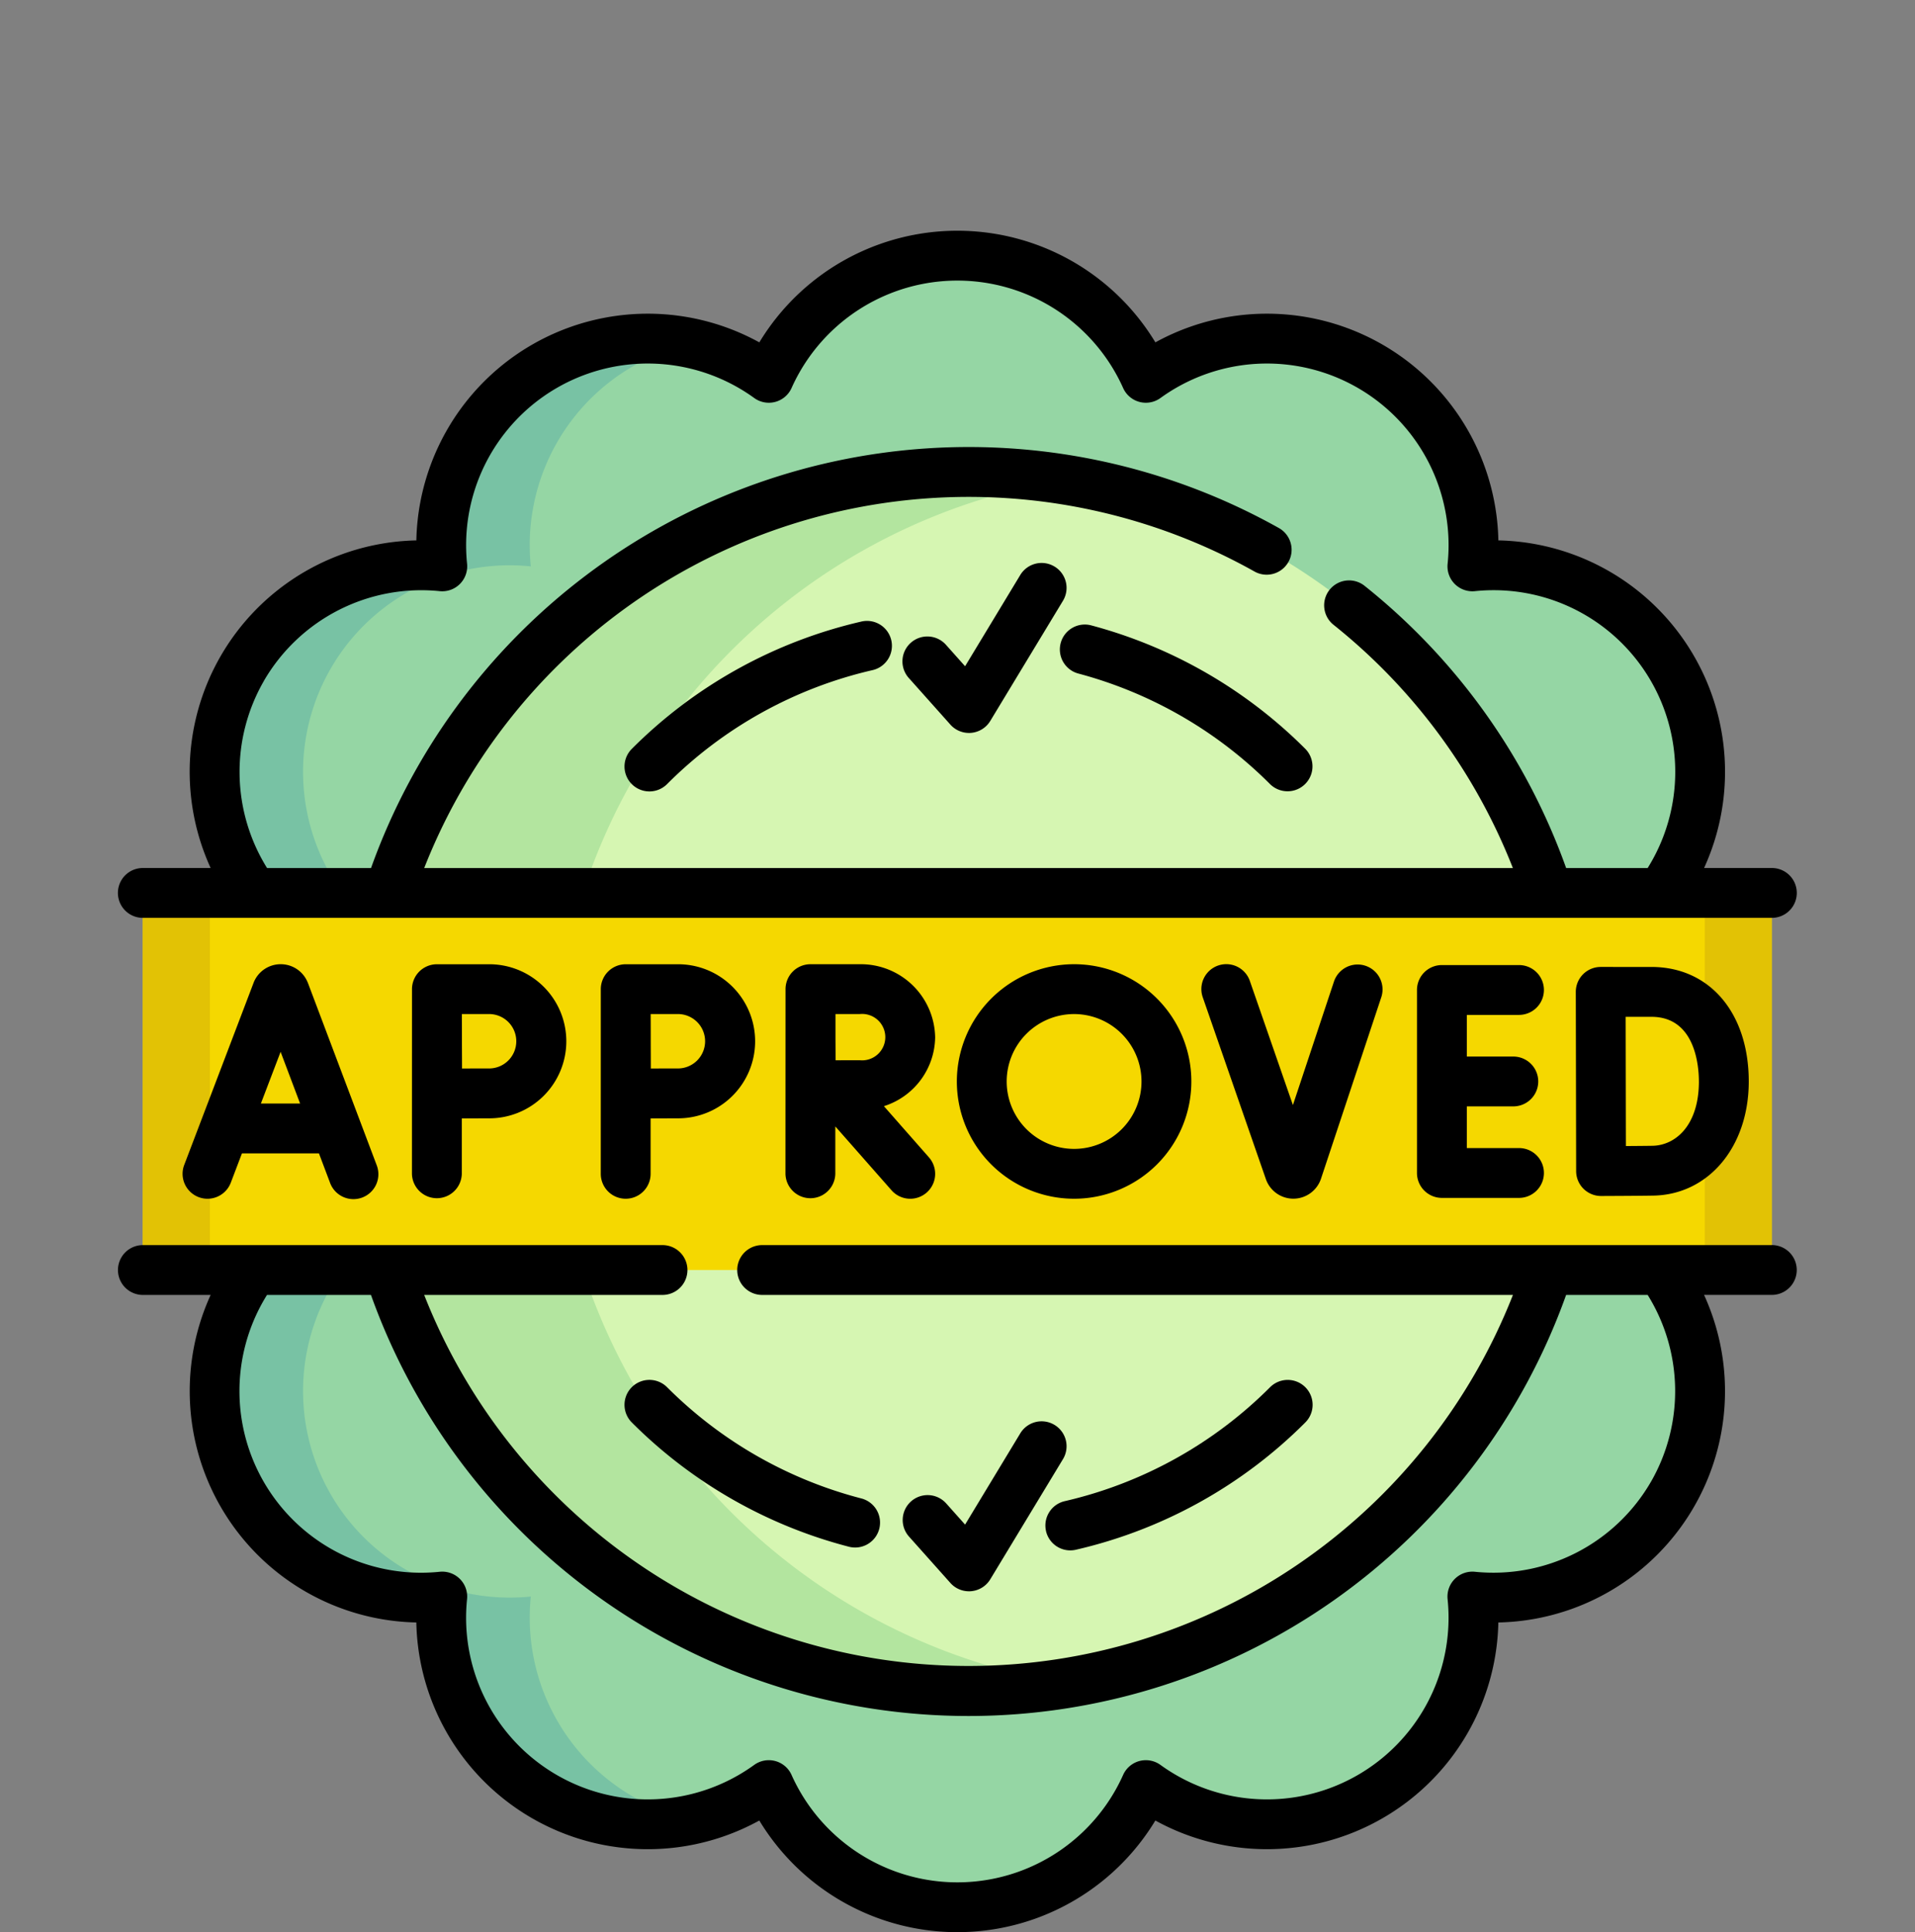
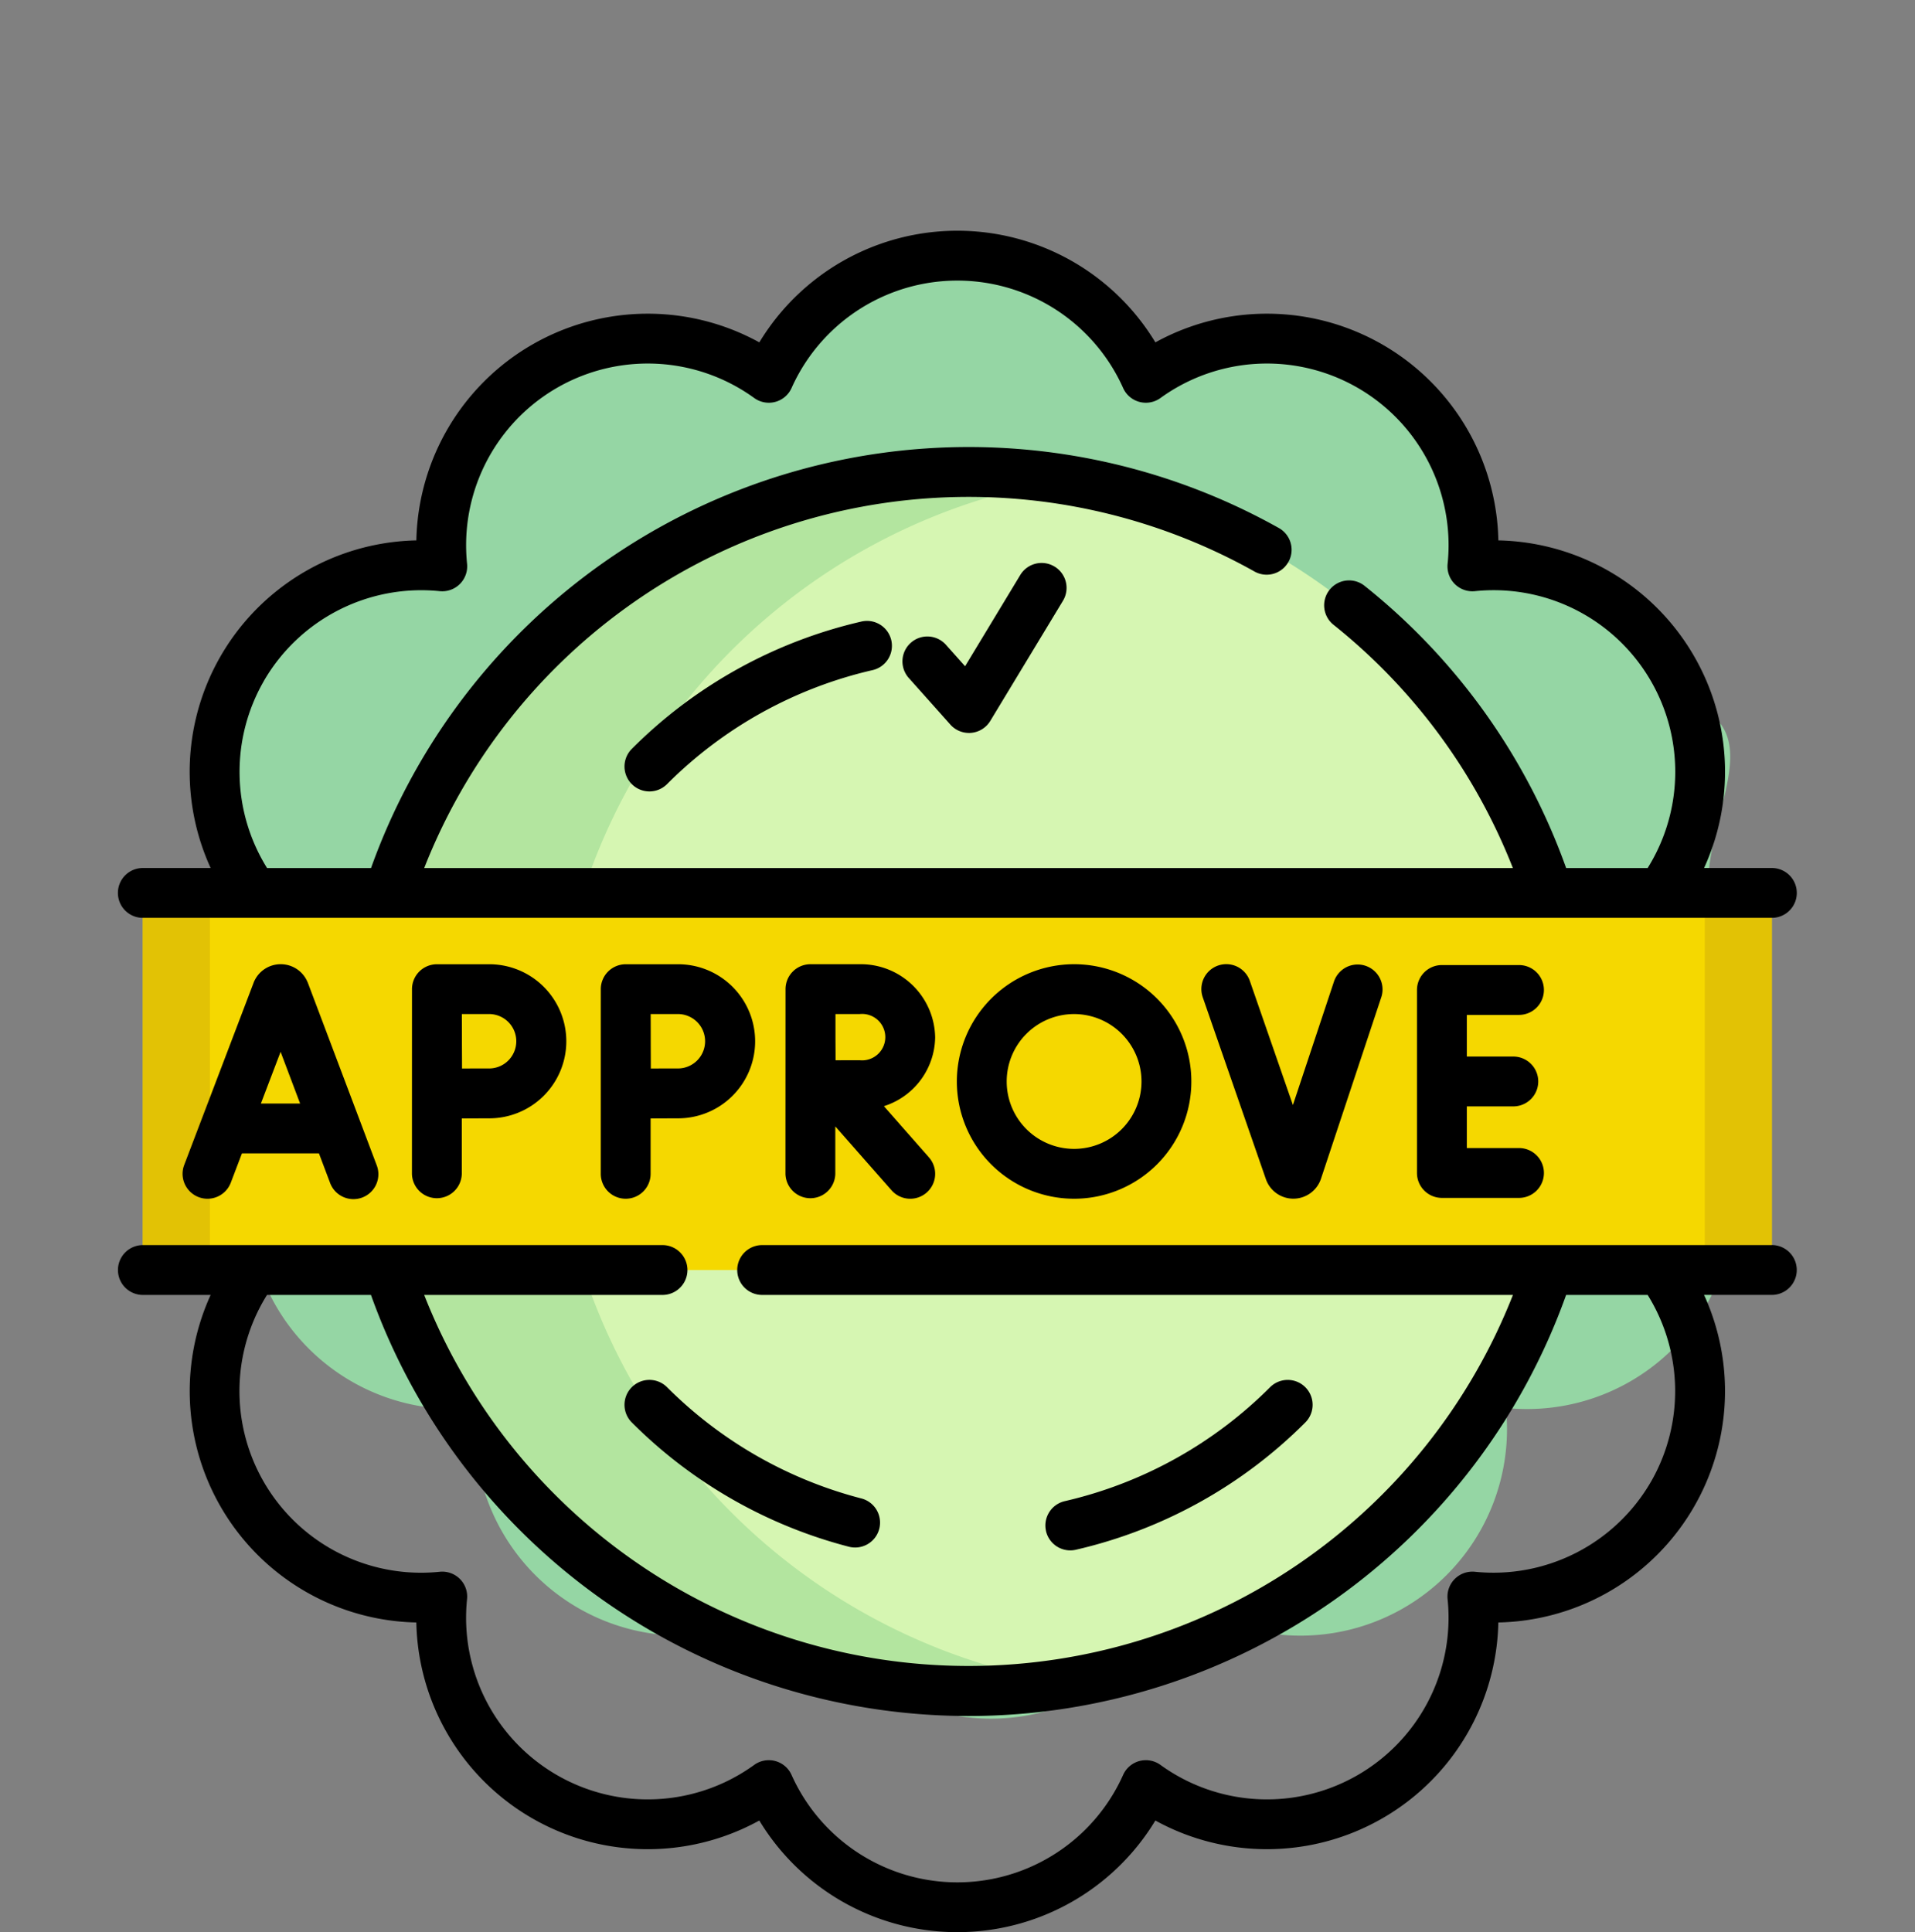
<svg xmlns="http://www.w3.org/2000/svg" width="166" height="167.478" viewBox="0 0 166 167.478">
  <rect x="0" y="0" width="166" height="167.478" fill="#808080" stroke="none" />
  <defs>
    <style>.a{fill:#95d6a4;}.b{fill:#d6f6b2;}.c{fill:#b3e59f;}.d{fill:#78c2a4;}.e{fill:#f5d800;}.e,.f{isolation:isolate;}.f{fill:#e2c205;}.g{fill:none;}</style>
  </defs>
  <g transform="translate(-1059 -1828)">
    <g transform="translate(1069.219 1848)">
-       <path class="a" d="M2296.6,335.734a17.906,17.906,0,0,0-16.342-28.306,17.905,17.905,0,0,0-28.3-16.342,17.907,17.907,0,0,0-32.686,0,17.906,17.906,0,0,0-28.306,16.342,17.9,17.9,0,0,0-16.342,28.3c-6.239,2.8-2.915,9.062-2.915,16.344s-3.324,13.544,2.915,16.342a17.905,17.905,0,0,0,16.342,28.306,17.905,17.905,0,0,0,28.3,16.342,17.906,17.906,0,0,0,32.686,0,17.905,17.905,0,0,0,28.3-16.342,17.906,17.906,0,0,0,16.342-28.306c6.241-2.8,1.131-9.06,1.131-16.342s5.11-13.544-1.129-16.342Zm0,0" transform="translate(-2162.846 -278.338)" />
+       <path class="a" d="M2296.6,335.734a17.906,17.906,0,0,0-16.342-28.306,17.905,17.905,0,0,0-28.3-16.342,17.907,17.907,0,0,0-32.686,0,17.906,17.906,0,0,0-28.306,16.342,17.9,17.9,0,0,0-16.342,28.3s-3.324,13.544,2.915,16.342a17.905,17.905,0,0,0,16.342,28.306,17.905,17.905,0,0,0,28.3,16.342,17.906,17.906,0,0,0,32.686,0,17.905,17.905,0,0,0,28.3-16.342,17.906,17.906,0,0,0,16.342-28.306c6.241-2.8,1.131-9.06,1.131-16.342s5.11-13.544-1.129-16.342Zm0,0" transform="translate(-2162.846 -278.338)" />
      <path class="b" d="M2309.778,381.59a52.833,52.833,0,1,1-52.834-52.833,52.833,52.833,0,0,1,52.834,52.833Zm0,0" transform="translate(-2183.205 -307.851)" />
      <path class="c" d="M2265.35,433.758a52.833,52.833,0,1,1,0-104.335,52.841,52.841,0,0,0,0,104.335Zm0,0" transform="translate(-2183.205 -307.851)" />
-       <path class="d" d="M2191.153,316.931a17.724,17.724,0,0,0,.093,1.82,17.9,17.9,0,0,0-16.343,28.3,17.909,17.909,0,0,0,0,32.687,17.9,17.9,0,0,0,14.522,28.395,17.652,17.652,0,0,0,1.821-.091,17.916,17.916,0,0,0,13.955,19.324,17.9,17.9,0,0,1-21.629-19.324,17.645,17.645,0,0,1-1.82.091,17.9,17.9,0,0,1-14.524-28.395,17.967,17.967,0,0,1-7.633-6.493c-1.867-2.822-.125-6.209-.125-9.851,0-7.282,1.518-13.544,7.758-16.344a17.978,17.978,0,0,1-3.4-10.517,17.906,17.906,0,0,1,19.742-17.786,17.9,17.9,0,0,1,21.629-19.324,17.914,17.914,0,0,0-14.048,17.5Zm0,0" transform="translate(-2155.452 -289.658)" />
      <path class="e" d="M2297.062,455.387H2155.849V422.7h141.213" transform="translate(-2153.688 -365.306)" />
      <path class="f" d="M2161.665,455.387h-5.817V422.7h5.817" transform="translate(-2153.688 -365.306)" />
      <path class="f" d="M2510.241,455.387h-5.817V422.7h5.817" transform="translate(-2366.867 -365.306)" />
      <path d="M2357.32,544.469a2.159,2.159,0,0,0,2.589,1.622,41.136,41.136,0,0,0,19.89-11.034,2.159,2.159,0,0,0-3.054-3.054,36.835,36.835,0,0,1-17.8,9.877,2.161,2.161,0,0,0-1.622,2.59Zm0,0" transform="translate(-2276.868 -431.763)" />
      <path d="M2263.978,532a2.162,2.162,0,0,0,0,3.056,41.227,41.227,0,0,0,18.816,10.772,2.184,2.184,0,0,0,.542.069,2.161,2.161,0,0,0,.538-4.254,36.886,36.886,0,0,1-16.84-9.643,2.163,2.163,0,0,0-3.056,0Zm0,0" transform="translate(-2219.43 -431.762)" />
      <path d="M2152.448,334.493h141.213a2.16,2.16,0,0,0,0-4.321h-5.876a20.059,20.059,0,0,0-17.833-28.395,20.064,20.064,0,0,0-29.731-17.166,20.064,20.064,0,0,0-34.331,0,20.064,20.064,0,0,0-29.731,17.166,20.057,20.057,0,0,0-17.832,28.395h-5.878a2.16,2.16,0,0,0,0,4.321Zm10.488-20.528a15.775,15.775,0,0,1,15.252-7.789,2.163,2.163,0,0,0,2.368-2.369,15.745,15.745,0,0,1,24.892-14.372,2.159,2.159,0,0,0,3.236-.867,15.745,15.745,0,0,1,28.741,0,2.159,2.159,0,0,0,3.236.867,15.745,15.745,0,0,1,24.892,14.372,2.159,2.159,0,0,0,2.369,2.369,15.742,15.742,0,0,1,14.971,24h-7.066a54.87,54.87,0,0,0-17.43-24.428,2.16,2.16,0,1,0-2.7,3.371,50.578,50.578,0,0,1,15.512,21.057h-94.369a50.7,50.7,0,0,1,72.009-25.682,2.161,2.161,0,0,0,2.122-3.764,55.013,55.013,0,0,0-78.74,29.446h-9.013a15.774,15.774,0,0,1-.281-16.207Zm0,0" transform="translate(-2150.287 -274.936)" />
      <path d="M2293.661,501.29h-87.524a2.16,2.16,0,1,0,0,4.32h65.081a50.7,50.7,0,0,1-94.377,0H2197.5a2.16,2.16,0,1,0,0-4.32h-45.044a2.16,2.16,0,1,0,0,4.32h5.875A20.058,20.058,0,0,0,2176.16,534a20.063,20.063,0,0,0,29.731,17.166,20.063,20.063,0,0,0,34.331,0A20.064,20.064,0,0,0,2269.953,534a20.058,20.058,0,0,0,17.833-28.393h5.875a2.16,2.16,0,1,0,0-4.32Zm-10.487,20.526a15.773,15.773,0,0,1-15.251,7.789,2.163,2.163,0,0,0-2.369,2.369,15.744,15.744,0,0,1-24.89,14.372,2.159,2.159,0,0,0-3.236.867,15.746,15.746,0,0,1-28.743,0,2.159,2.159,0,0,0-3.236-.867,15.745,15.745,0,0,1-24.892-14.372,2.161,2.161,0,0,0-2.369-2.369,15.743,15.743,0,0,1-14.973-23.994h9.013a55.009,55.009,0,0,0,103.6,0h7.07a15.777,15.777,0,0,1,.278,16.205Zm0,0" transform="translate(-2150.29 -413.368)" />
      <path d="M2283.87,362.066a41.134,41.134,0,0,0-19.89,11.033,2.16,2.16,0,1,0,3.054,3.056,36.823,36.823,0,0,1,17.8-9.879,2.16,2.16,0,1,0-.968-4.21Zm0,0" transform="translate(-2219.431 -328.188)" />
-       <path d="M2360.574,364.418a2.16,2.16,0,0,0,1.534,2.642,36.918,36.918,0,0,1,16.616,9.585,2.161,2.161,0,0,0,3.056-3.056,41.241,41.241,0,0,0-18.564-10.706,2.162,2.162,0,0,0-2.642,1.535Zm0,0" transform="translate(-2278.848 -328.678)" />
      <path d="M2338.587,349.381a2.16,2.16,0,0,0-2.966.731l-4.784,7.911-1.638-1.836a2.16,2.16,0,1,0-3.222,2.877l3.585,4.018a2.162,2.162,0,0,0,1.611.722c.066,0,.133,0,.2-.009a2.157,2.157,0,0,0,1.648-1.034l6.3-10.413a2.159,2.159,0,0,0-.731-2.966Zm0,0" transform="translate(-2257.398 -320.274)" />
-       <path d="M2338.587,540.921a2.16,2.16,0,0,0-2.966.732l-4.784,7.909-1.638-1.835a2.159,2.159,0,1,0-3.222,2.876l3.585,4.018a2.156,2.156,0,0,0,1.611.722,1.714,1.714,0,0,0,.2-.009,2.155,2.155,0,0,0,1.648-1.032l6.3-10.413a2.16,2.16,0,0,0-.731-2.967Zm0,0" transform="translate(-2257.398 -437.414)" />
      <path d="M2175.558,440.171a2.515,2.515,0,0,0-2.333-1.563h0a2.516,2.516,0,0,0-2.333,1.568c-.006.017-.013.033-.019.05l-6.01,15.782a2.16,2.16,0,1,0,4.037,1.538l.966-2.54h6.676l.956,2.534a2.161,2.161,0,1,0,4.043-1.526l-5.956-15.783c-.007-.02-.015-.039-.024-.059Zm-4.049,10.514,1.709-4.482,1.69,4.482Zm0,0" transform="translate(-2159.113 -375.033)" />
      <path d="M2449.042,443.118a2.16,2.16,0,1,0,0-4.32h-6.684a2.16,2.16,0,0,0-2.16,2.16V456.82a2.161,2.161,0,0,0,2.16,2.16h6.684a2.16,2.16,0,1,0,0-4.321h-4.523v-3.611h4.031a2.16,2.16,0,0,0,0-4.32h-4.031v-3.61Zm0,0" transform="translate(-2327.588 -375.149)" />
-       <path d="M2477.8,439.218a2.16,2.16,0,0,0-2.16,2.164l.03,15.538a2.161,2.161,0,0,0,2.161,2.153h.009c.134,0,3.271-.012,4.527-.035,4.79-.084,8.266-4.244,8.266-9.892,0-5.938-3.389-9.927-8.433-9.927Zm8.512,9.927c0,3.8-2.021,5.537-4.022,5.574-.534.009-1.446.017-2.306.022-.006-1.822-.018-9.3-.021-11.2h2.235c3.817,0,4.113,4.291,4.113,5.606Zm0,0" transform="translate(-2349.263 -375.406)" />
      <path d="M2403.575,440.115l-3.557,10.7-3.734-10.761a2.16,2.16,0,1,0-4.082,1.416l5.479,15.783a2.522,2.522,0,0,0,2.375,1.677h.019a2.529,2.529,0,0,0,2.375-1.724l5.227-15.733a2.16,2.16,0,1,0-4.1-1.362Zm0,0" transform="translate(-2298.162 -375.031)" />
      <path d="M2312.239,444.929a6.448,6.448,0,0,0-6.556-6.32h-4.253a2.16,2.16,0,0,0-2.16,2.168l-.006,16a2.161,2.161,0,0,0,4.321,0v-4.109l4.873,5.536a2.16,2.16,0,1,0,3.244-2.853l-3.905-4.438a6.355,6.355,0,0,0,4.443-5.983Zm-6.556,2c-.489,0-1.3,0-2.075.008,0-.758-.008-1.536-.008-2.007,0-.4,0-1.2,0-2h2.087a2.012,2.012,0,1,1,0,4Zm0,0" transform="translate(-2241.396 -375.033)" />
      <path d="M2215.911,456.776a2.161,2.161,0,0,0,4.321,0v-4.8c.852,0,1.76-.009,2.3-.009a6.678,6.678,0,1,0,0-13.355h-4.457a2.161,2.161,0,0,0-2.16,2.168Zm6.618-13.847a2.358,2.358,0,1,1,0,4.714c-.534,0-1.43,0-2.277.007,0-.877-.008-1.815-.008-2.364,0-.467,0-1.436-.006-2.357Zm0,0" transform="translate(-2190.421 -375.033)" />
      <path d="M2258.05,456.776a2.16,2.16,0,1,0,4.321,0v-4.8c.854,0,1.76-.009,2.3-.009a6.678,6.678,0,1,0,0-13.355h-4.459a2.162,2.162,0,0,0-2.16,2.168Zm6.617-13.847a2.358,2.358,0,1,1,0,4.714c-.534,0-1.43,0-2.278.007,0-.877-.007-1.815-.007-2.364,0-.467,0-1.436-.006-2.357Zm0,0" transform="translate(-2216.192 -375.033)" />
      <path d="M2337.512,448.772a10.164,10.164,0,1,0,10.164-10.164,10.175,10.175,0,0,0-10.164,10.164Zm16.007,0a5.843,5.843,0,1,1-5.843-5.843,5.85,5.85,0,0,1,5.843,5.843Zm0,0" transform="translate(-2264.788 -375.033)" />
    </g>
    <rect class="g" width="166" height="167" transform="translate(1059 1828)" />
  </g>
</svg>